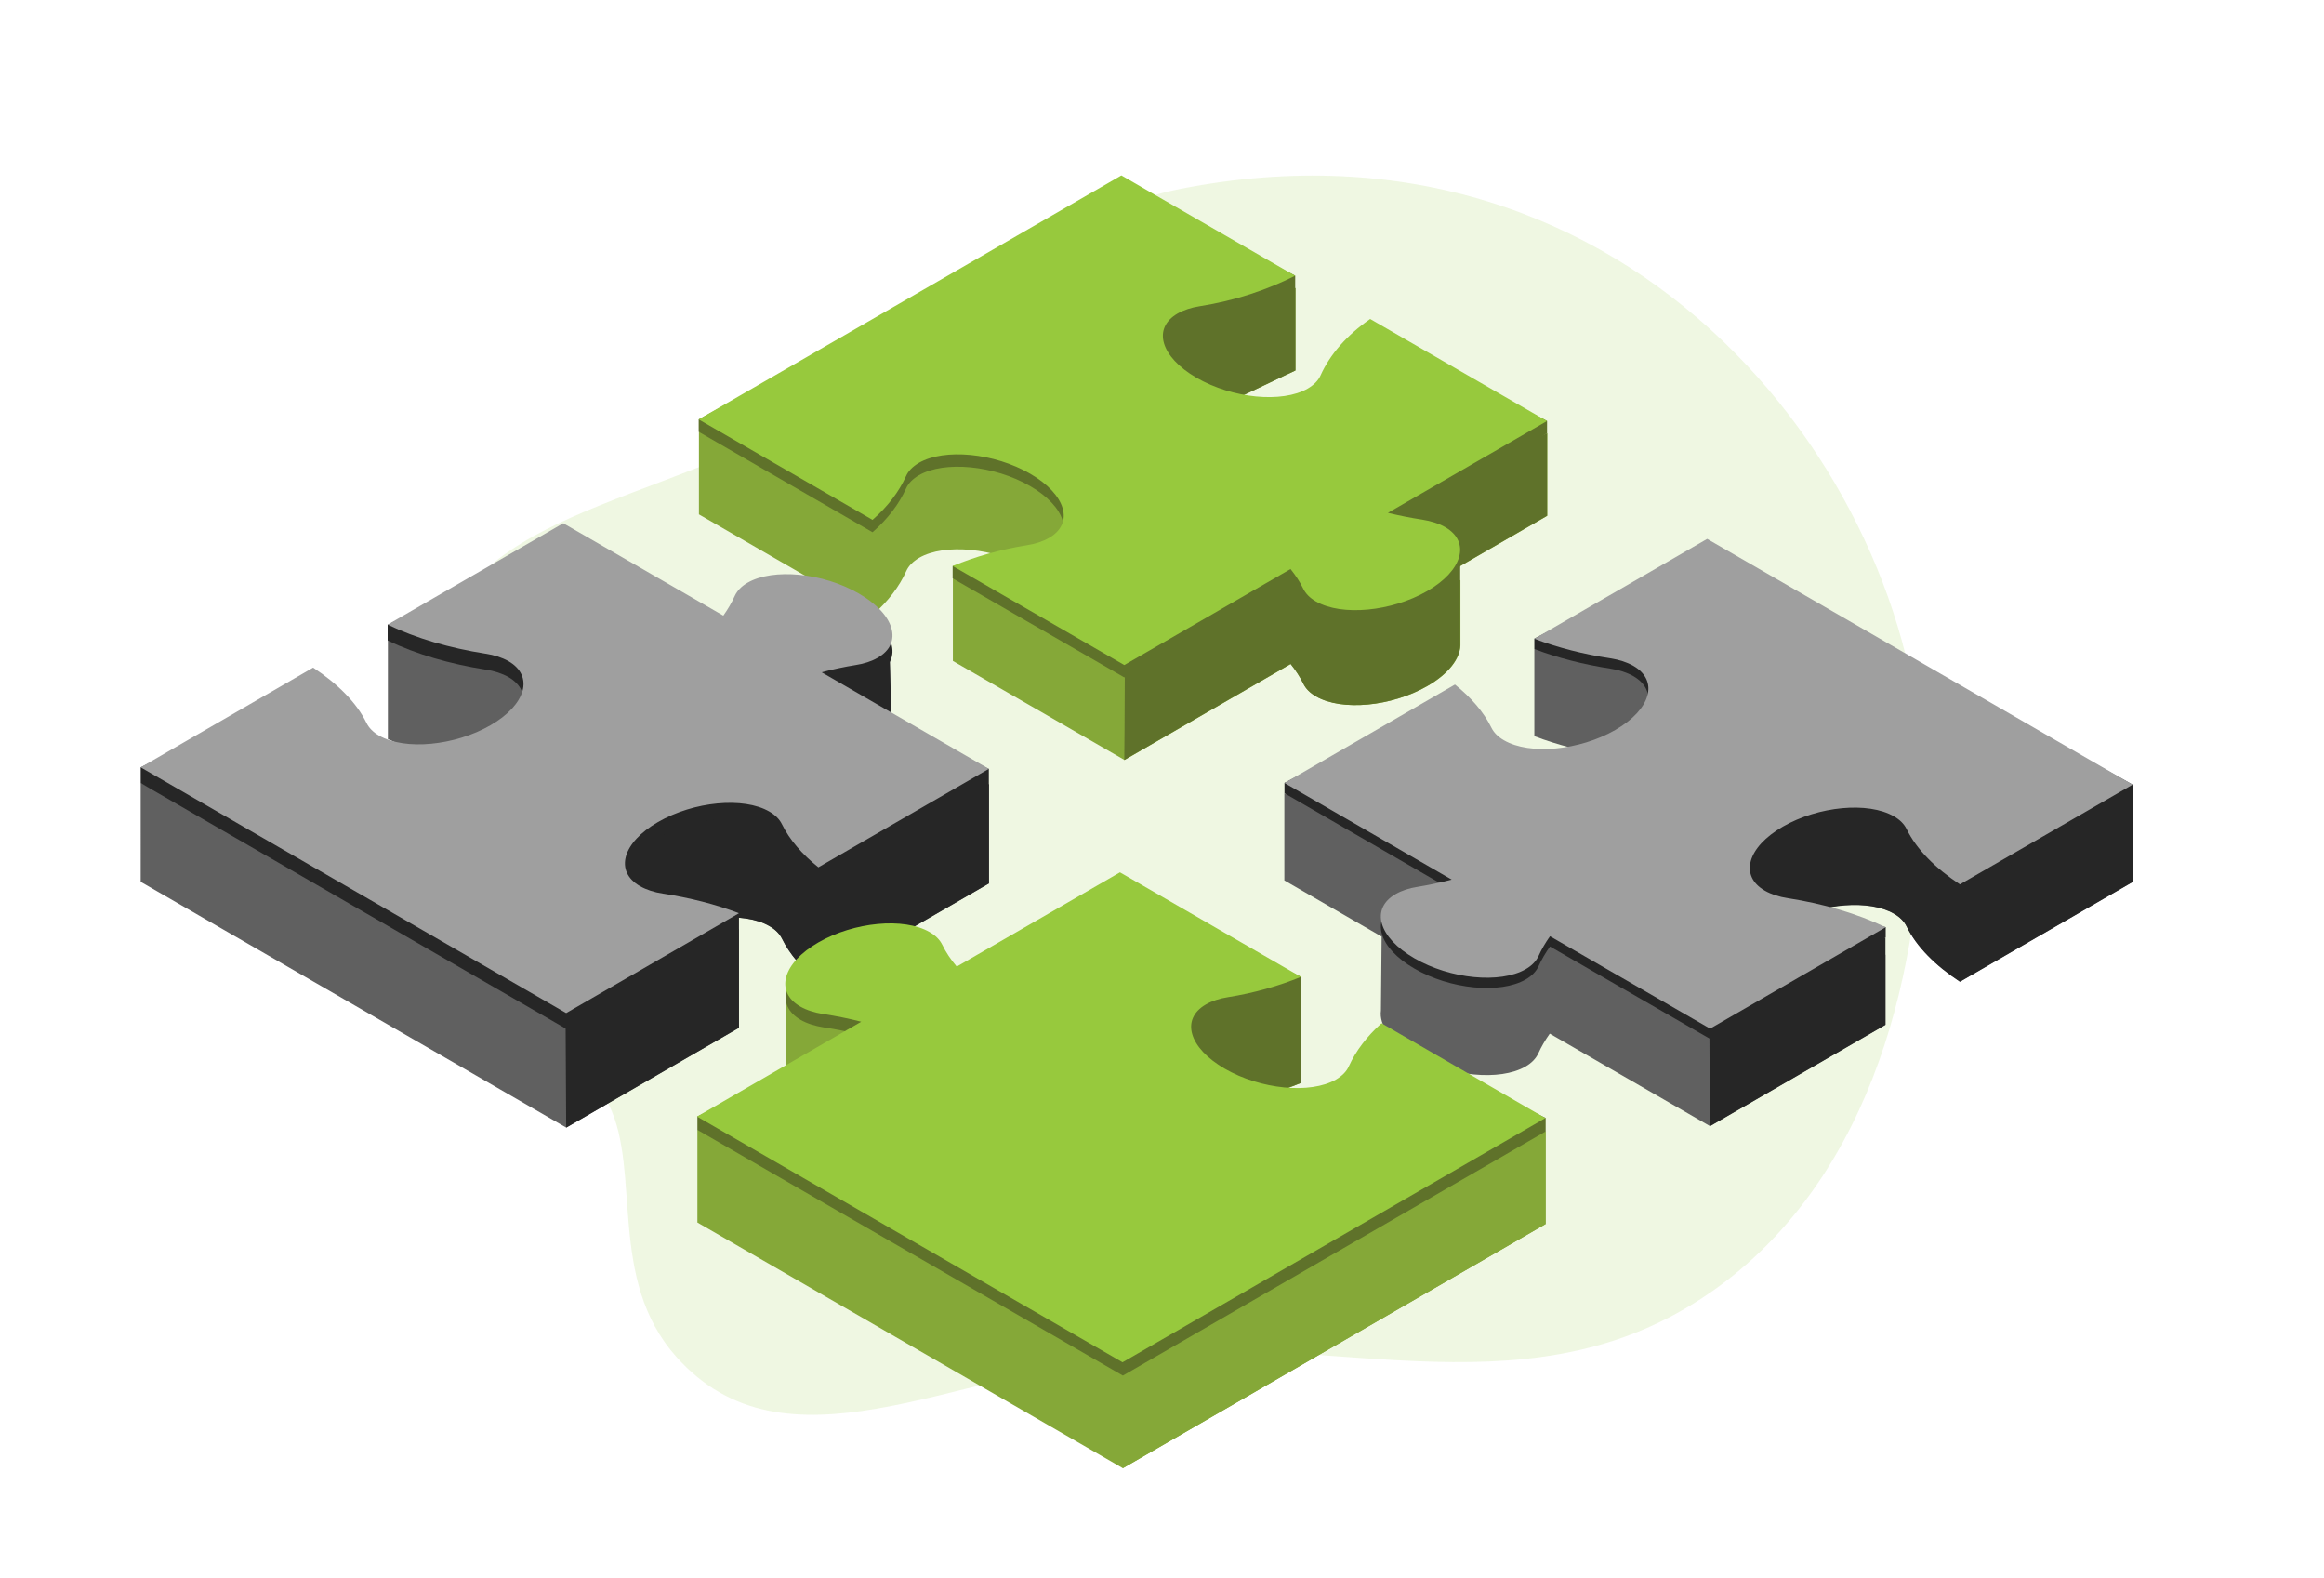
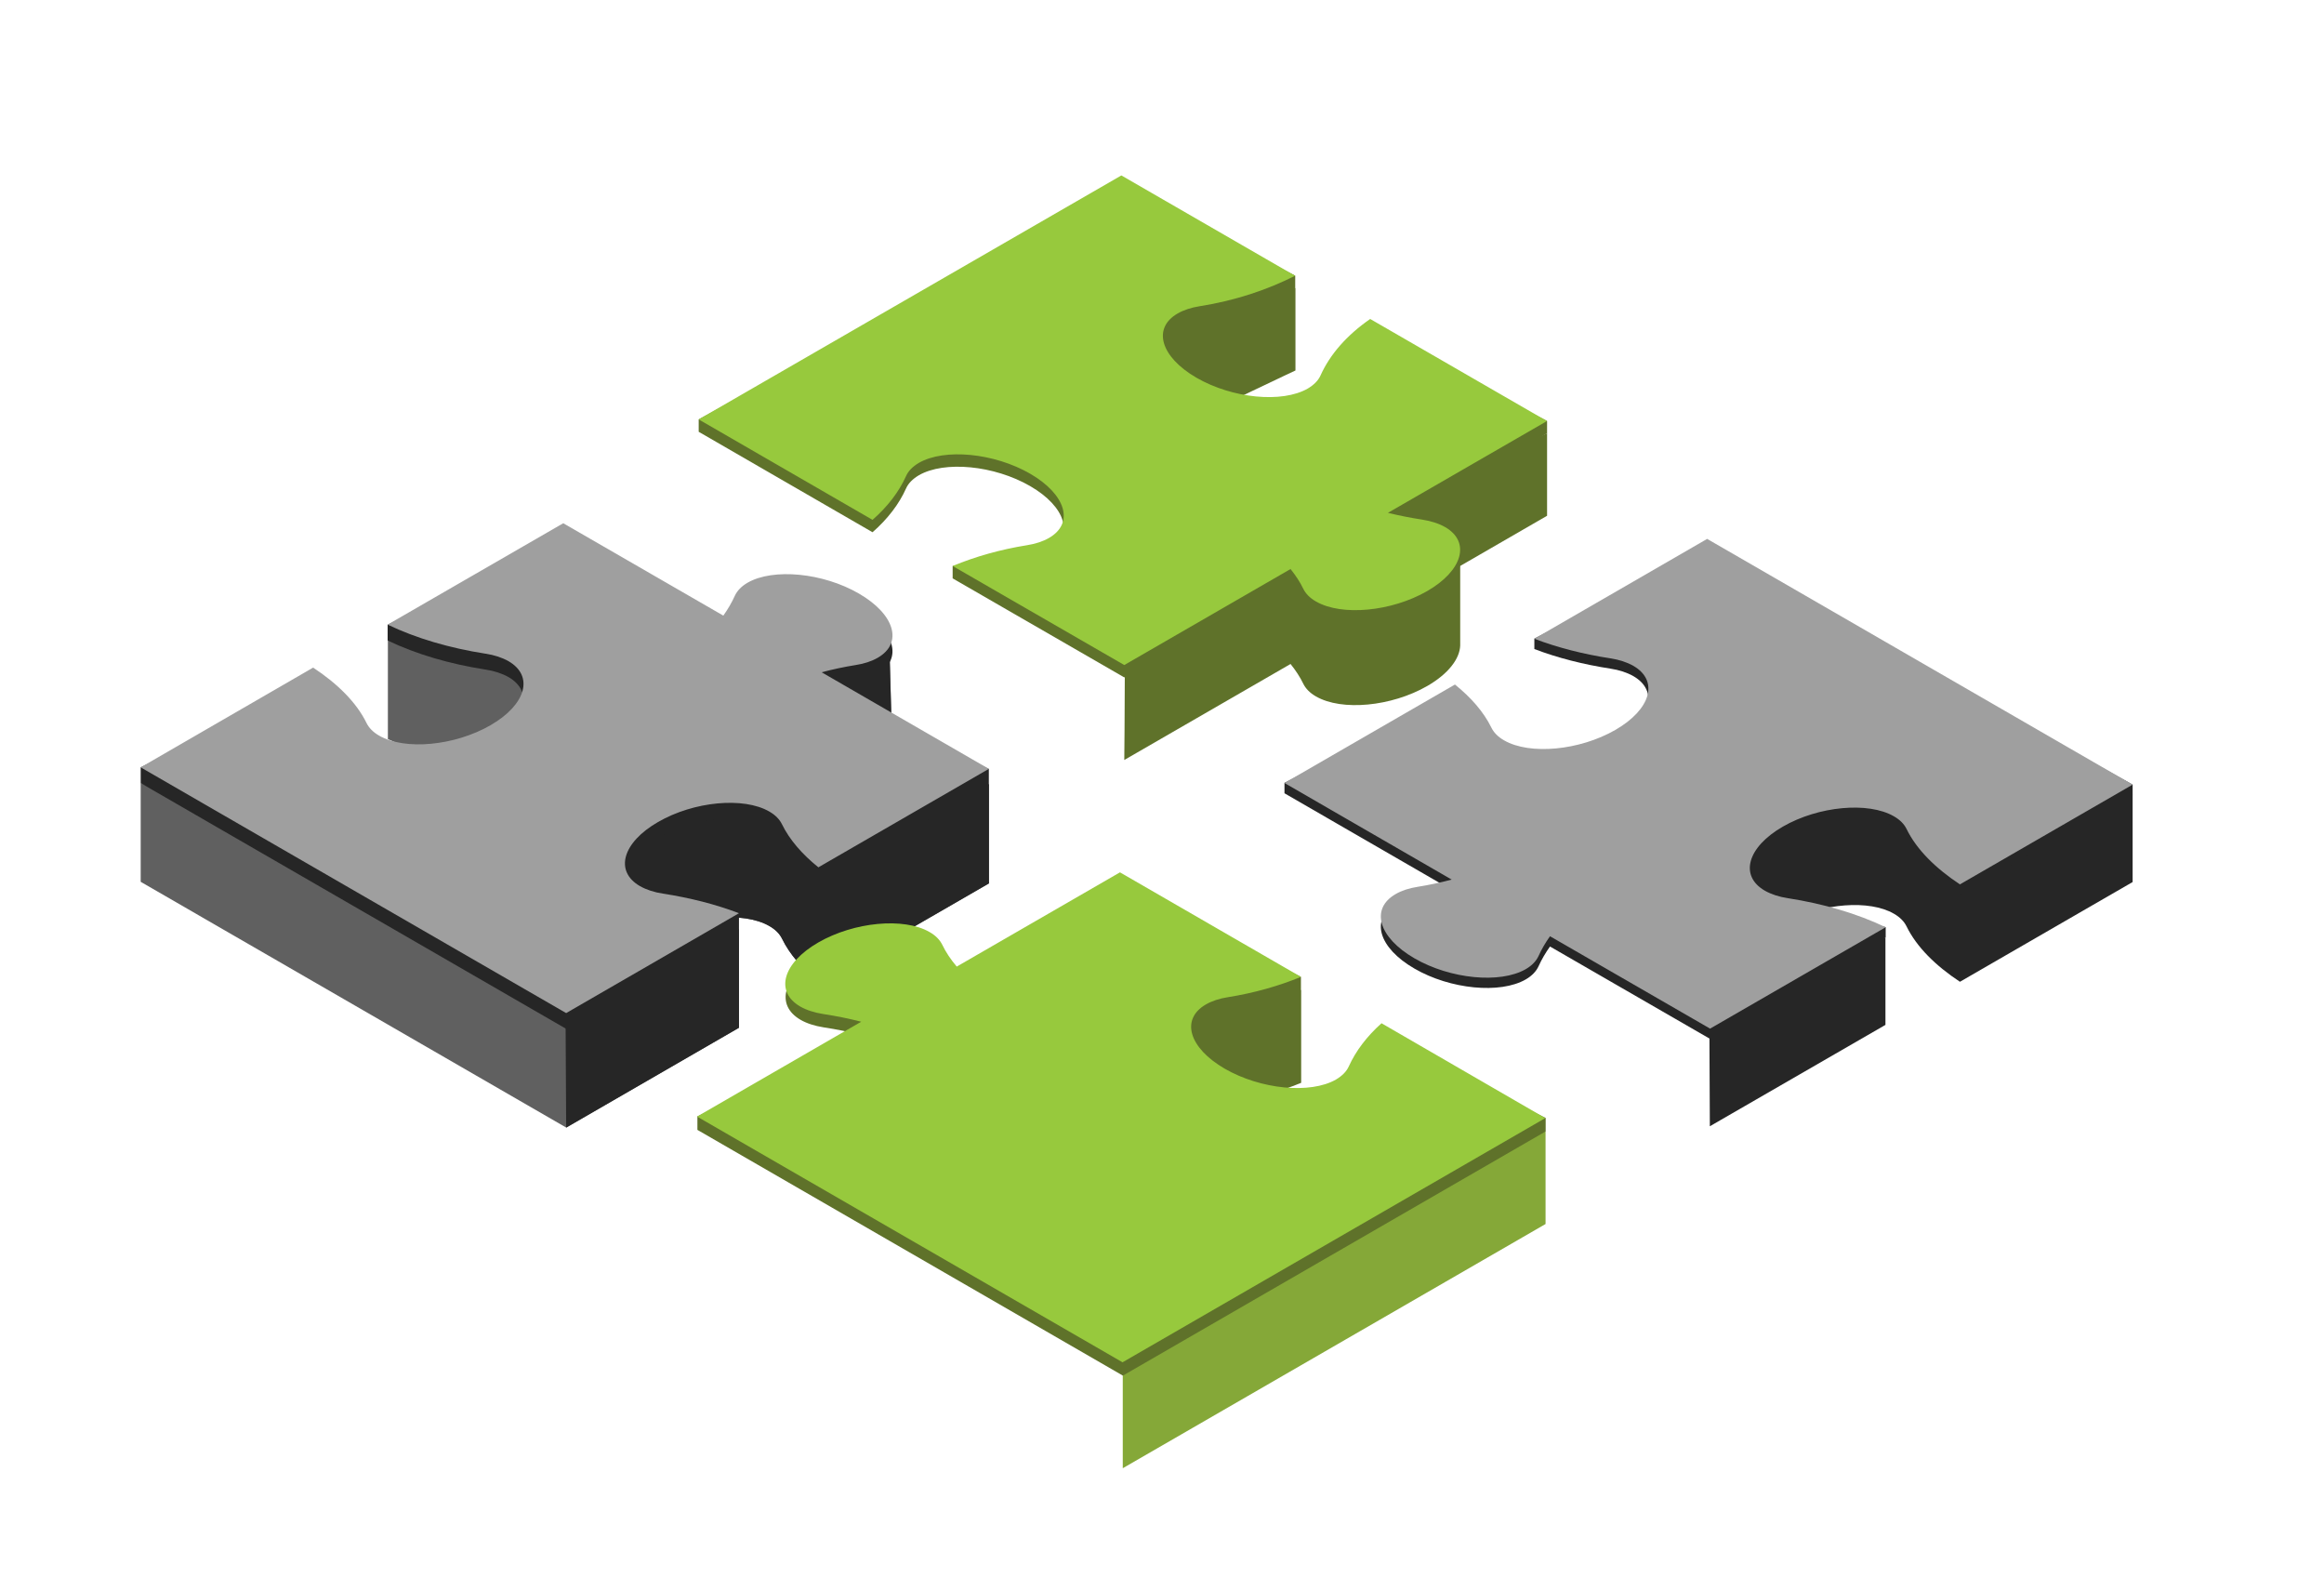
<svg xmlns="http://www.w3.org/2000/svg" version="1.1" id="Layer_1" x="0" y="0" viewBox="0 0 1990.4 1350.8" xml:space="preserve">
  <style>.st2{fill:#85a838}.st3{fill:#5f722a}.st4{fill:#97c93d}.st5{fill:#606060}.st6{fill:#262626}.st7{fill:#9f9f9f}</style>
-   <path d="M1646.5 673.5c0 155.2-41.9 330.5-173.9 427.6-155.8 114.6-326.9 39-501.7 58.4-157.6 17.5-298.8 106-391.5 2.4-59.4-66.4-30-159.2-57.8-215.7-49.1-99.7-145.3-154.2-158.1-273.9-22-205.5 105.7-218 260.7-282.7 129.6-54.1 251.2-200.7 384.9-227.5 392.9-78.6 637.4 253.5 637.4 511.4z" opacity=".15" fill="#97c93d" />
  <path d="M1129.4 1025.7c2.3 1.1 4.2 65.7 4.2 65.7m-60 13.4c1.5 2.1-29.2 59-29.2 59" fill="none" stroke="#c97d67" stroke-width="3" stroke-linecap="round" stroke-linejoin="round" stroke-miterlimit="10" />
-   <path class="st2" d="M1325 371l-68 31.3-83.3-48.1c-20.2 14-34.5 30.5-42.5 48.3-1.9 4.3-5.6 8.1-11 11.3-21.9 12.6-64.5 8.5-95.3-9.3-17.5-10.1-27.3-22.4-28.6-33.5l103-49c3.5-1.6 6.9-3.2 10.2-4.8v-70.6l-67.2 7.6-81.6-22.9-196 113.2-166.1 25.3v70.6l148.9 86c13-11.4 22.7-24.1 28.7-37.5 1.9-4.3 5.6-8.1 11-11.3 21.9-12.6 64.5-8.5 95.3 9.3 2.8 1.6 5.4 3.3 7.9 5l-74.3 3.4v70.6l147 84.8 142.4-82.2c4.4 5.5 8.1 11.1 10.9 16.9 2 4.1 5.6 7.9 10.9 10.9 22 12.7 64.6 8.7 95.2-8.9 18.1-10.4 27.9-23.3 28.3-34.7v-55.8l-13.2-4.7 87.6-50.6V371z" />
  <path class="st3" d="M1325 371l-68 31.3-83.3-48.1c-20.2 14-34.5 30.5-42.5 48.3-1.9 4.3-5.6 8.1-11 11.3-21.9 12.6-64.5 8.5-95.3-9.3-17.5-10.1-27.3-22.4-28.6-33.5l103-49c3.5-1.6 6.9-3.2 10.2-4.8v-70.6l-67.2 7.6-81.6-22.9-67.8 62.8s38.2 171.8 68.9 189.5c2.8 1.6 1.1 167.1 1.1 167.1l142.4-82.2c4.4 5.5 8.1 11.1 10.9 16.9 2 4.1 5.6 7.9 10.9 10.9 22 12.7 64.6 8.7 95.2-8.9 18.1-10.4 27.9-23.3 28.3-34.7v-70.8l-13.2 10.3 87.6-50.6V371z" />
  <path class="st3" d="M1237.7 461.9c-5.4-3.1-12.1-5.2-19.6-6.4-10-1.5-19.9-3.5-29.4-5.8L1325 371v-10.6l-151.4-76.8c-20.2 14-34.5 30.5-42.5 48.3-1.9 4.3-5.6 8.1-11 11.3-21.9 12.6-64.5 8.5-95.3-9.3-30.7-17.8-38-42.4-16.1-55 5.2-3 11.7-5.1 18.8-6.2 30.5-4.8 58.1-14.1 81.8-26.1V236l-148.8-75.4-362.1 198.5v10.6l148.9 86c13-11.4 22.7-24.1 28.7-37.5 1.9-4.3 5.6-8.1 11-11.3 21.9-12.6 64.5-8.5 95.3 9.3 30.7 17.8 38 42.4 16.1 55-5.2 3-11.7 5.1-18.8 6.2-19.1 3-63.7 7.2-63.7 7.2v10.6l147 84.8 142.4-82.2c4.4 5.5 8.1 11.1 10.9 16.9 2 4.1 5.6 7.9 10.9 10.9 22 12.7 64.6 8.7 95.2-8.9 30.4-17.5 37.4-42.1 15.4-54.8z" />
  <path class="st4" d="M1237.7 451.3c-5.4-3.1-12.1-5.2-19.6-6.4-10-1.5-19.9-3.5-29.4-5.8l136.2-78.6-151.4-87.4c-20.2 14-34.5 30.5-42.5 48.3-1.9 4.3-5.6 8.1-11 11.3-21.9 12.6-64.5 8.5-95.3-9.3-30.7-17.8-38-42.4-16.1-55 5.2-3 11.7-5.1 18.8-6.2 30.5-4.8 58.1-14.1 81.8-26.1l-148.8-85.9-362 208.9 148.9 86c13-11.4 22.7-24.1 28.7-37.5 1.9-4.3 5.6-8.1 11-11.3 21.9-12.6 64.5-8.5 95.3 9.3 30.7 17.8 38 42.4 16.1 55-5.2 3-11.7 5.1-18.8 6.2-23 3.7-44.4 9.8-63.7 17.8l147 84.8 142.4-82.2c4.4 5.5 8.1 11.1 10.9 16.9 2 4.1 5.6 7.9 10.9 10.9 22 12.7 64.6 8.7 95.2-8.9 30.4-17.5 37.4-42.1 15.4-54.8z" />
  <path class="st5" d="M764.1 638.7l-2.1-75.4-235.5 8-43.9-25.3-37.8 21.8-112.6-19.6v84.6c24.4 11.7 53.1 20.1 83.9 24.9 7.4 1.1 14.1 3.3 19.6 6.4 22 12.7 15.1 37.3-15.5 54.9s-73.2 21.6-95.2 8.9c-5.3-3-8.9-6.8-10.9-10.9-8.6-17.6-24.8-33.6-45.7-47.4l-67.7 39.1-80.2-38.3V755l364.4 210.4 148-85.5v-84.6l-79 12.9c2.9-2.2 6.2-4.4 9.8-6.5 30.6-17.6 73.2-21.6 95.2-8.9 5.3 3 8.9 6.8 10.9 10.9 6.5 13.3 17.3 25.7 31.2 36.9l146-84.3v-84.6l-82.9-33z" />
  <path class="st6" d="M764.1 638.7l-2.1-75.4-235.5 8-43.9-25.3 2.3 419.5 148-85.5v-84.6l-79 12.9c2.9-2.2 6.2-4.4 9.8-6.5 30.6-17.6 73.2-21.6 95.2-8.9 5.3 3 8.9 6.8 10.9 10.9 6.5 13.3 17.3 25.7 31.2 36.9l146-84.3v-84.6l-82.9-33.1z" />
  <path class="st6" d="M658.8 708.4c5.3 3 8.9 6.8 10.9 10.9 6.5 13.3 17.3 25.7 31.2 36.9l146-84.3v-13.5l-143.2-69.2c9.4-2.5 19.2-4.6 29.2-6.2 7.2-1.1 13.6-3.2 18.8-6.2 21.9-12.6 14.7-37.2-16.1-55-30.7-17.8-73.4-21.9-95.3-9.3-5.4 3.1-9 7-11 11.3-2.6 5.8-5.9 11.4-9.8 16.9l-137.1-79.1L332 534.9v13.5c24.4 11.7 53.1 20.1 83.9 24.9 7.4 1.1 14.1 3.3 19.6 6.4 22 12.7 15.1 37.3-15.5 54.9s-73.2 21.6-95.2 8.9c-5.3-3-8.9-6.8-10.9-10.9-8.6-17.6-24.8-33.6-45.7-47.4L120.5 657v13.5l364.4 210.4 148-85.5v-13.5c-15.7-4.9-47.8-.6-65.2-3.3-7.4-1.1-14.1-3.3-19.6-6.4-22-12.7-15.1-37.3 15.5-54.9s73.2-21.6 95.2-8.9z" />
  <path class="st7" d="M658.8 694.8c5.3 3 8.9 6.8 10.9 10.9 6.5 13.3 17.3 25.7 31.2 36.9l146-84.3-143.2-82.7c9.4-2.5 19.2-4.6 29.2-6.2 7.2-1.1 13.6-3.2 18.8-6.2 21.9-12.6 14.7-37.2-16.1-55-30.7-17.8-73.4-21.9-95.3-9.3-5.4 3.1-9 7-11 11.3-2.6 5.8-5.9 11.4-9.8 16.9L482.4 448 332 534.8c24.4 11.7 53.1 20.1 83.9 24.9 7.4 1.1 14.1 3.3 19.6 6.4 22 12.7 15.1 37.3-15.5 54.9s-73.2 21.6-95.2 8.9c-5.3-3-8.9-6.8-10.9-10.9-8.6-17.6-24.8-33.6-45.7-47.4L120.5 657l364.4 210.4 148-85.5c-19.9-7.6-41.9-13.2-65.2-16.8-7.4-1.1-14.1-3.3-19.6-6.4-22-12.7-15.1-37.3 15.5-54.9 30.6-17.7 73.2-21.7 95.2-9z" />
-   <path class="st2" d="M1217.7 986.8l-34.5-19.9c-7.6 6.8-14 14-19.3 21.6l-132.3 4.2c-15.2-15.3-15.6-32.2 1.3-41.9 5.2-3 11.7-5.1 18.8-6.2 22.6-3.6 43.6-9.6 62.6-17.4v-79.3l-96.3-7.6-58.7-2.6-92.7 53.5-193.8-35.7V932c-.4 8 3.7 15.3 12.8 20.6 5.4 3.1 12.1 5.2 19.6 6.4 3.7.6 7.4 1.2 11.1 1.9l9.1 6-128.1.5v79.3l364.4 210.4 362.1-209.1v-79.3l-106.1 18.1z" />
  <path class="st3" d="M1033 950.7c5.2-3 11.7-5.1 18.8-6.2 22.6-3.6 43.6-9.6 62.6-17.4v-79.3l-96.3-7.6-58.7-2.6-92.7 53.5c0 .1 149.4 69.4 166.3 59.6z" />
-   <path class="st5" d="M1655.9 656.7l-193.8-111.9-48.8-9-99.2 20v74.5c19.9 7.6 42 13.2 65.2 16.8 7.4 1.1 14.1 3.3 19.6 6.4 22 12.7 15.1 37.3-15.5 54.9s-73.2 21.6-95.2 8.9c-5.3-3-8.9-6.8-10.9-10.9-6.5-13.3-17.3-25.7-31.2-36.9l-64 36.9-82.1-27.1v74.5l83.3 48.1-.6 63.4c-1.7 12.3 8.3 26.9 28.5 38.6 30.8 17.8 73.4 21.9 95.3 9.3 5.4-3.1 9-7 11-11.3 2.6-5.8 5.9-11.4 9.8-16.9l137.1 79.1 150.4-86.8v-59.8l-83.4-28.9c30.1-15.5 69.7-18.6 90.6-6.5 5.3 3 8.9 6.8 10.9 10.9 8.6 17.6 24.8 33.6 45.7 47.4l147.9-85.4v-59.8l-170.6-38.5z" />
  <path class="st6" d="M1655.9 656.7l-192.6 65.7 1.1 241.9 150.4-86.8V803l-83.4-14.2c30.1-15.5 69.7-18.6 90.6-6.5 5.3 3 8.9 6.8 10.9 10.9 8.6 17.6 24.8 33.6 45.7 47.4l147.9-85.4v-74.5l-170.6-24z" />
  <path class="st6" d="M1622 707.8c5.3 3 8.9 6.8 10.9 10.9 8.6 17.6 24.8 33.6 45.7 47.4l147.9-85.4v-8.9l-364.4-201.5-148 76.5v8.9c19.9 7.6 42 13.2 65.2 16.8 7.4 1.1 14.1 3.3 19.6 6.4 22 12.7 15.1 37.3-15.5 54.9s-73.2 21.6-95.2 8.9c-5.3-3-8.9-6.8-10.9-10.9-6.5-13.3-17.3-25.7-31.2-36.9l-146 75.4v8.9l143.2 82.7c-9.4 2.5-19.2 4.6-29.2 6.2-7.2 1.1-13.6 3.2-18.8 6.2-21.9 12.6-14.7 37.2 16.1 55 30.7 17.8 73.4 21.9 95.3 9.3 5.4-3.1 9-7 11-11.3 2.6-5.8 5.9-11.4 9.8-16.9l137.1 79.1 150.4-86.8v-8.9s-57.1-11.8-83.9-16c-7.4-1.1-14.1-3.3-19.6-6.4-22-12.7-15.1-37.3 15.5-54.9 30.4-17.3 73-21.4 95-8.7z" />
  <path class="st7" d="M1622 698.9c5.3 3 8.9 6.8 10.9 10.9 8.6 17.6 24.8 33.6 45.7 47.4l147.9-85.4-364.4-210.4-148 85.5c19.9 7.6 42 13.2 65.2 16.8 7.4 1.1 14.1 3.3 19.6 6.4 22 12.7 15.1 37.3-15.5 54.9s-73.2 21.6-95.2 8.9c-5.3-3-8.9-6.8-10.9-10.9-6.5-13.3-17.3-25.7-31.2-36.9l-146 84.3 143.2 82.7c-9.4 2.5-19.2 4.6-29.2 6.2-7.2 1.1-13.6 3.2-18.8 6.2-21.9 12.6-14.7 37.2 16.1 55 30.7 17.8 73.4 21.9 95.3 9.3 5.4-3.1 9-7 11-11.3 2.6-5.8 5.9-11.4 9.8-16.9l137.1 79.1 150.4-86.8c-24.4-11.7-53.1-20.1-83.9-24.9-7.4-1.1-14.1-3.3-19.6-6.4-22-12.7-15.1-37.3 15.5-54.9 30.4-17.5 73-21.5 95-8.8z" />
  <path class="st2" d="M1217.7 986.8l-34.5-19.9c-7.6 6.8-14 14-19.3 21.6l-132.3 4.2c-15.2-15.3-70 185.1-70 185.1v79.3l362.1-209.1v-79.3l-106 18.1z" />
  <path class="st3" d="M1183.2 887.6c-12.6 11.3-22 23.7-28 36.9-1.9 4.3-5.6 8.1-11 11.3-21.9 12.6-64.5 8.5-95.3-9.3-30.7-17.8-38-42.4-16.1-55 5.2-3 11.7-5.1 18.8-6.2 22.6-3.6 43.6-9.6 62.6-17.4v-11.5l-155-78L819.7 839c-5.1-6-9.3-12.3-12.4-18.7-2-4.1-5.6-7.9-10.9-10.9-22-12.7-64.6-8.7-95.2 8.9-30.6 17.6-37.5 42.2-15.5 54.9 5.4 3.1 12.1 5.2 19.6 6.4 11.2 1.7 22.1 3.9 32.6 6.6l-140.6 69.7v11.5l364.4 210.4 362.1-209.1v-11.5l-140.6-69.6z" />
  <path class="st4" d="M1183.2 876.1c-12.6 11.3-22 23.7-28 36.9-1.9 4.3-5.6 8.1-11 11.3-21.9 12.6-64.5 8.5-95.3-9.3-30.7-17.8-38-42.4-16.1-55 5.2-3 11.7-5.1 18.8-6.2 22.6-3.6 43.6-9.6 62.6-17.4l-155-89.5-139.8 80.7c-5.1-6-9.3-12.3-12.4-18.7-2-4.1-5.6-7.9-10.9-10.9-22-12.7-64.6-8.7-95.2 8.9-30.6 17.6-37.5 42.2-15.5 54.9 5.4 3.1 12.1 5.2 19.6 6.4 11.2 1.7 22.1 3.9 32.6 6.6L597 956l364.4 210.4 362.1-209.1-140.3-81.2z" />
</svg>